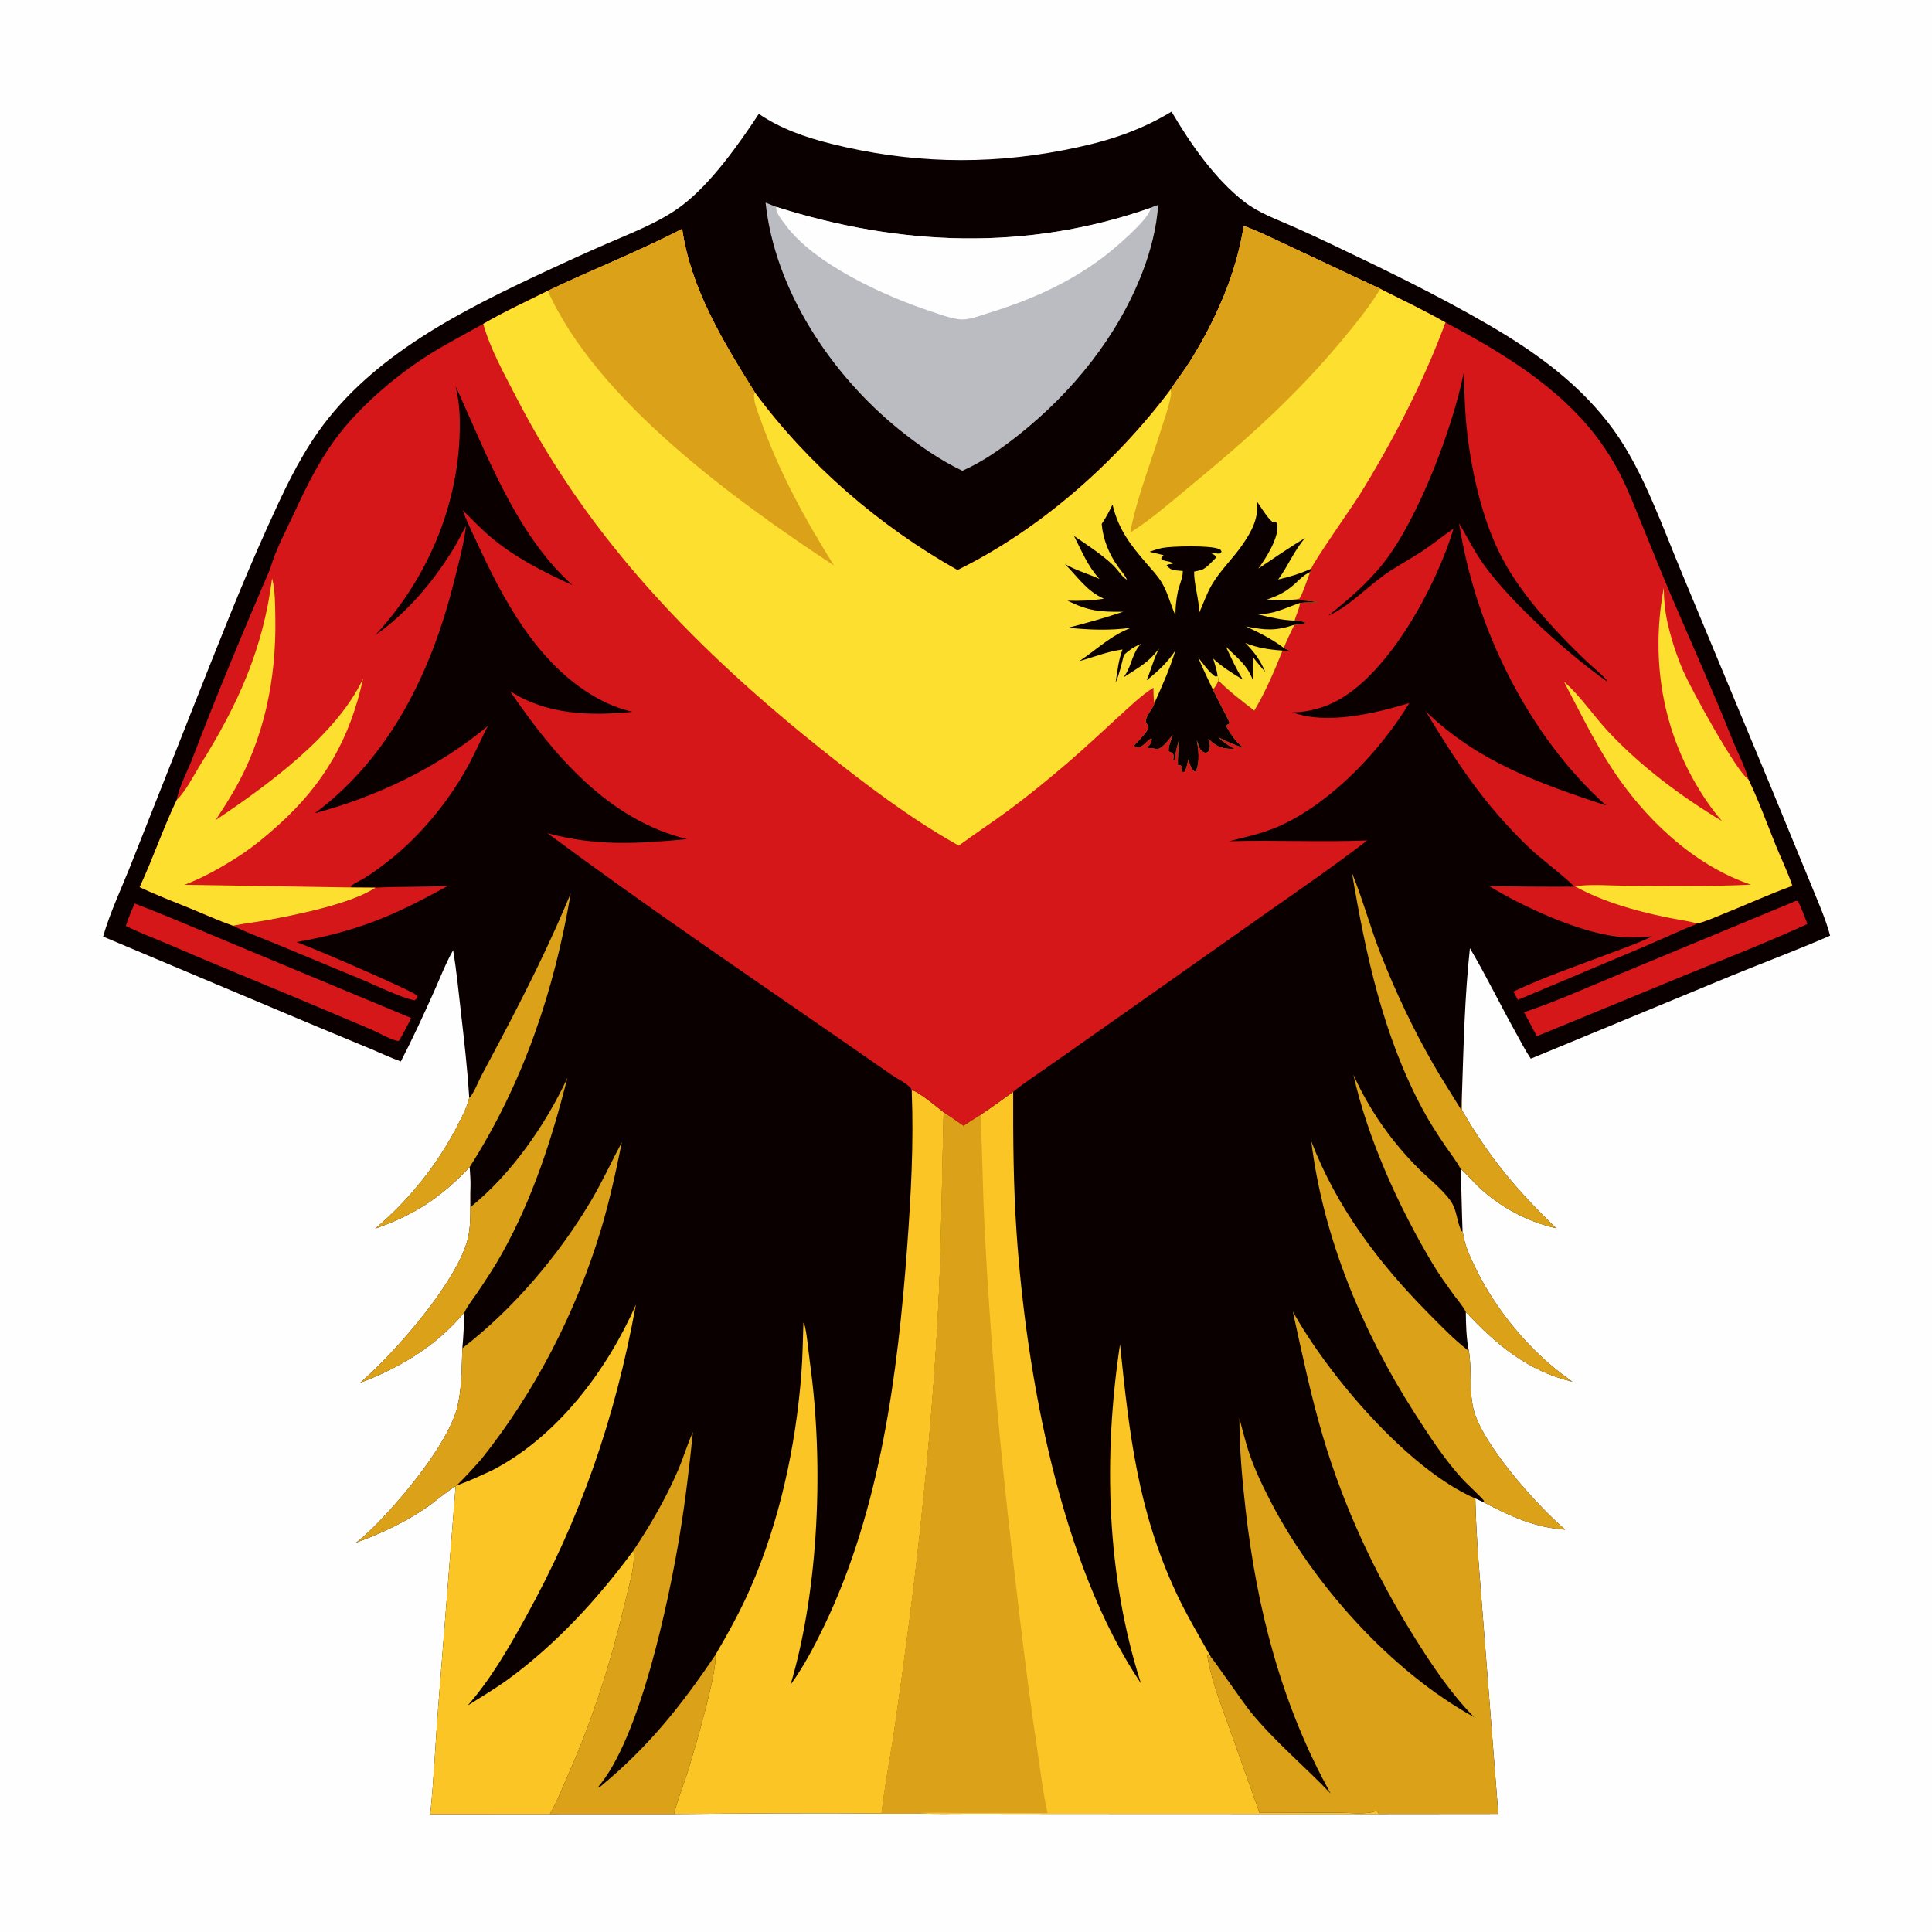
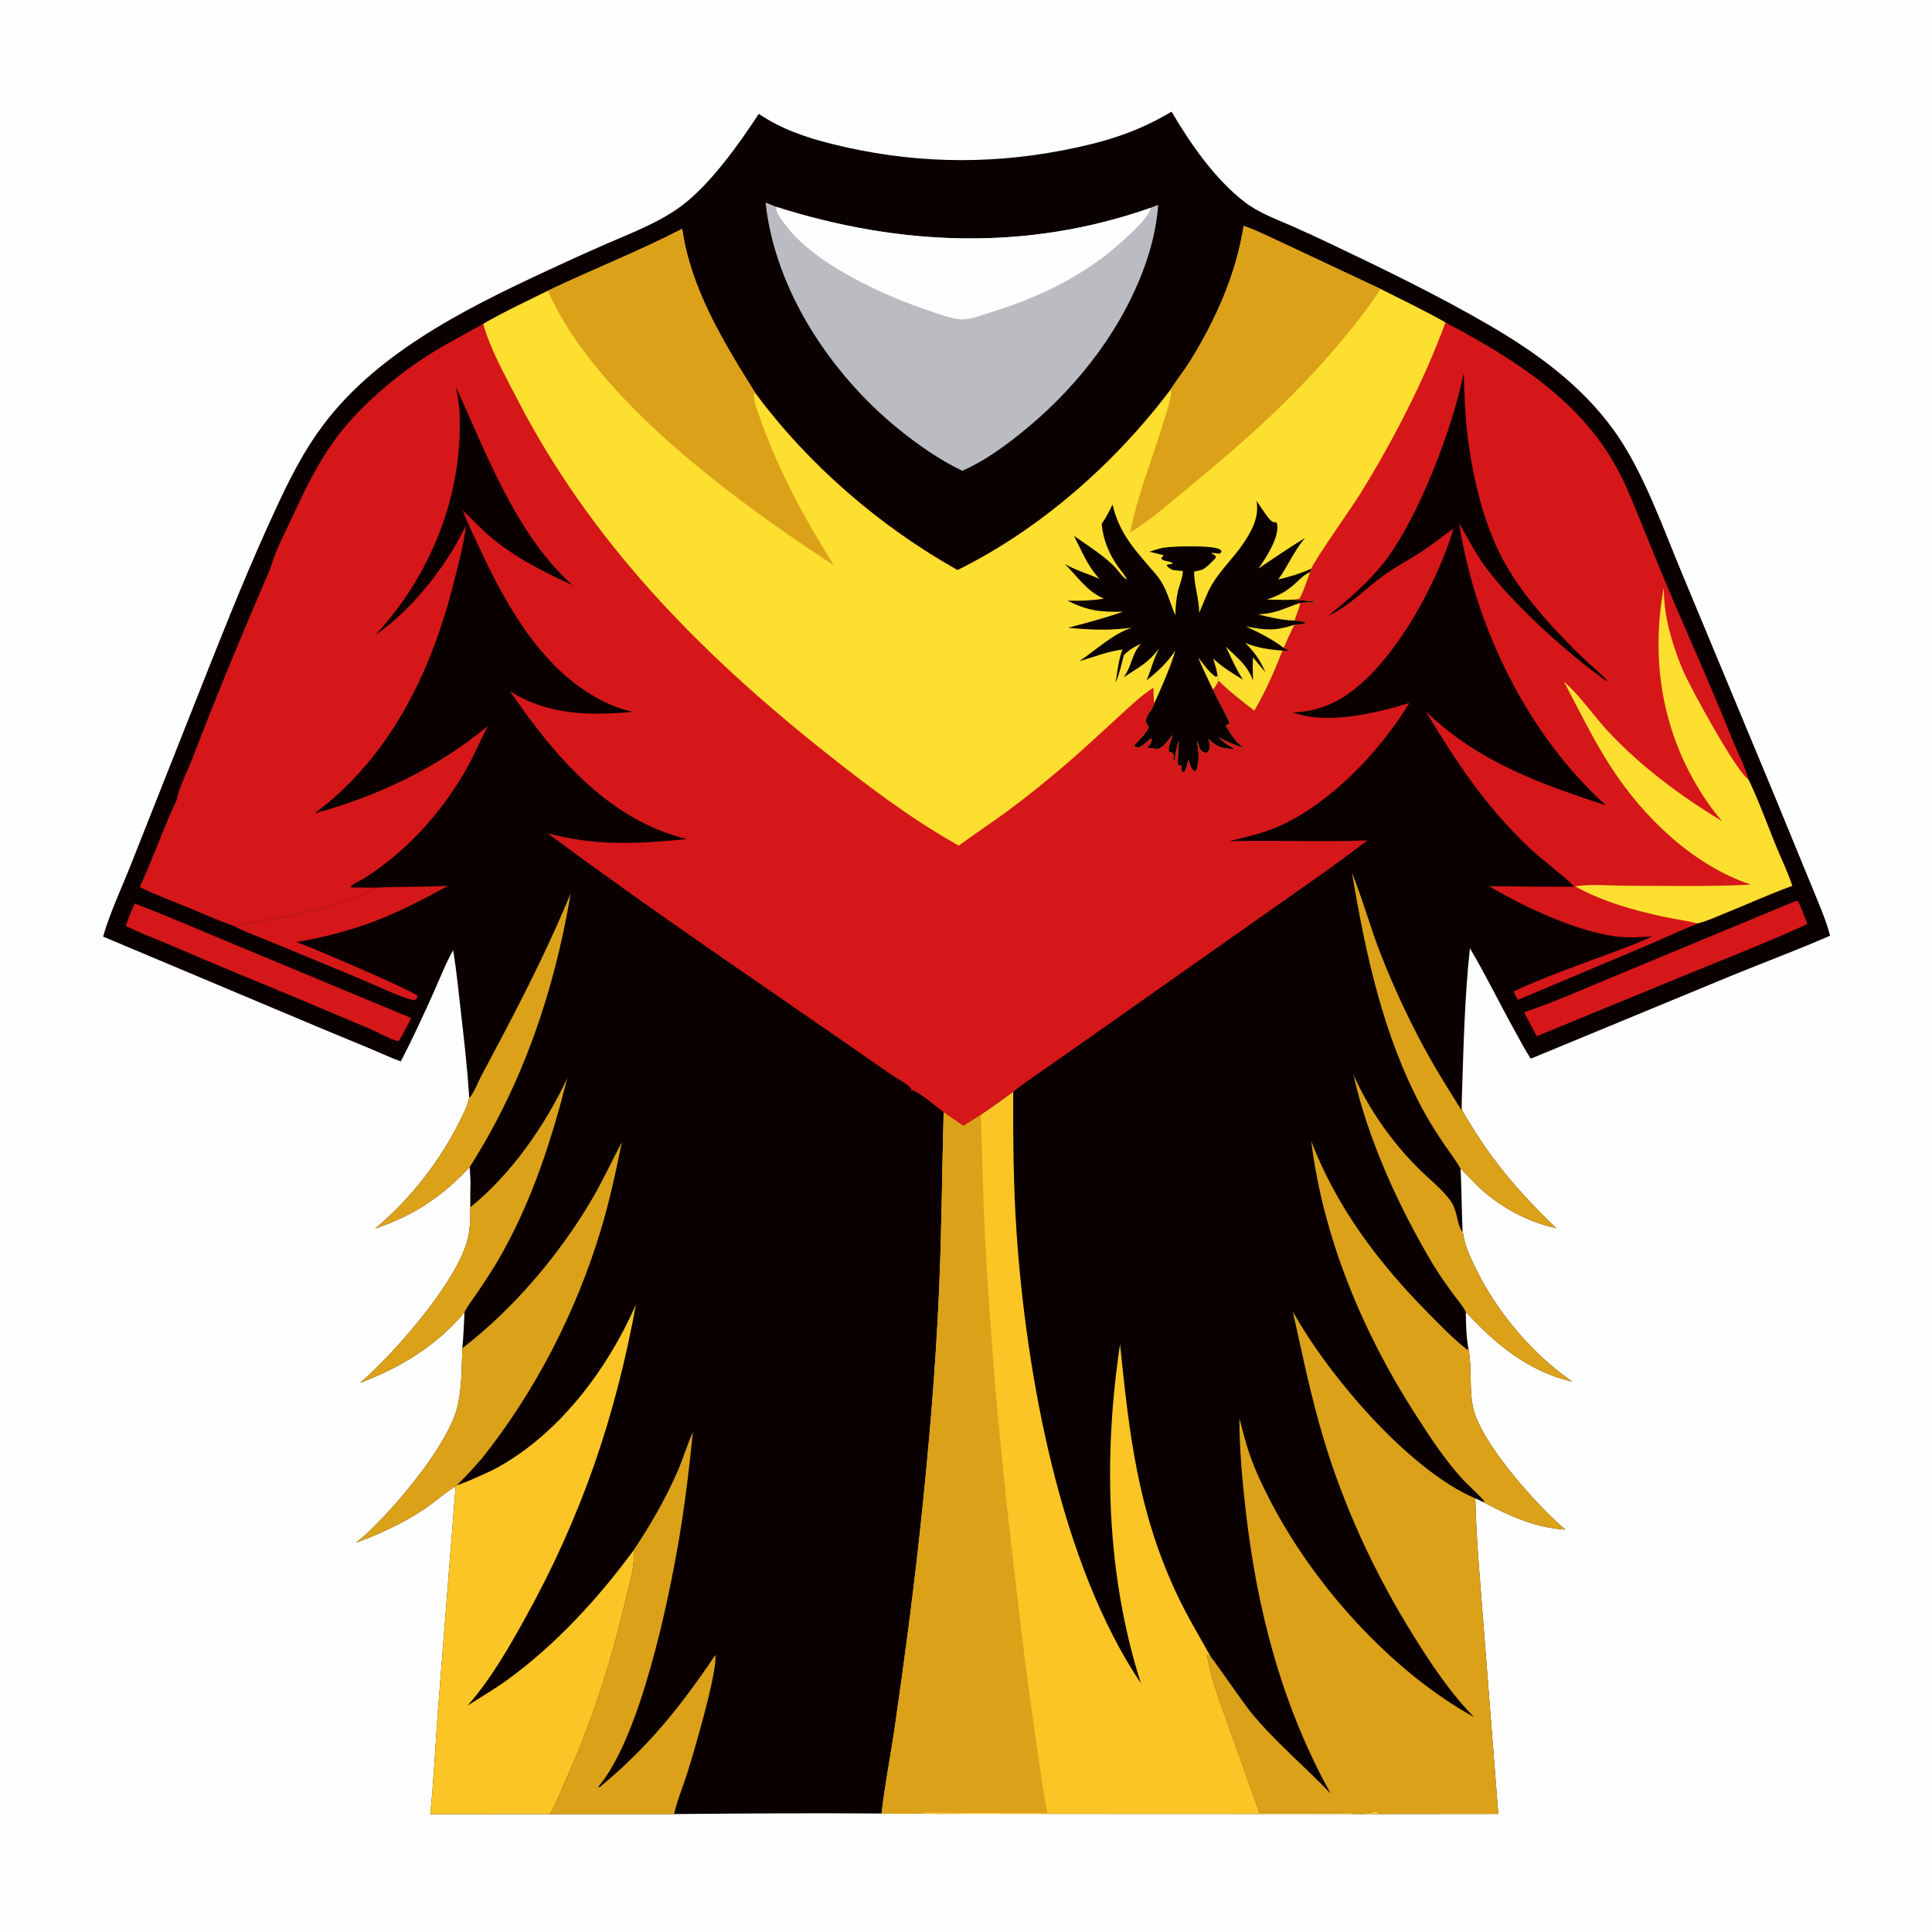
<svg xmlns="http://www.w3.org/2000/svg" version="1.1" style="display: block;" viewBox="0 0 2048 2048" width="1024" height="1024">
  <path transform="translate(0,0)" fill="rgb(254,254,254)" d="M 0 0 L 2048 0 L 2048 2048 L 0 2048 L 0 0 z" />
  <path transform="translate(0,0)" fill="rgb(10,0,0)" d="M 804.391 120.676 C 827.171 136.364 854.18 145.658 880.85 152.345 C 962.612 172.845 1043.75 175.32 1126.56 159.357 C 1168.94 151.186 1204.54 140.803 1241.9 118.357 C 1261.69 152.157 1287.85 189.775 1318.94 213.844 C 1334.07 225.552 1352.58 232.201 1369.95 239.838 C 1383.73 245.898 1397.39 252.246 1410.98 258.714 C 1467.44 285.577 1524.1 313.024 1578.18 344.463 C 1628.8 373.893 1676.13 408.174 1710.76 456.136 C 1742.45 500.017 1763.25 561.093 1784.43 611.299 L 1879.2 838.986 L 1919.56 937.197 C 1926.75 955.021 1935.08 973.301 1940 991.862 C 1905.64 1006.9 1870.17 1020.09 1835.42 1034.28 L 1622.7 1122.23 C 1616.73 1113.41 1611.8 1103.55 1606.59 1094.24 C 1590.12 1064.79 1575.36 1034.15 1558.17 1005.17 C 1552.68 1055.78 1551.45 1107.72 1549.79 1158.6 L 1549.65 1176.57 C 1578.64 1227.15 1607.83 1261.62 1649.75 1302 C 1619.51 1295.2 1591.47 1280.21 1568.61 1259.3 C 1561.57 1252.87 1555.4 1245.15 1548.29 1238.96 C 1549.33 1260.72 1549.47 1282.51 1550.34 1304.27 L 1551.16 1309.14 C 1553.05 1320.97 1558.15 1331.77 1563.27 1342.47 C 1585.35 1388.6 1622.01 1433 1664 1462.7 L 1666.78 1464.63 C 1620.09 1453.76 1585.73 1425.13 1553.83 1390.71 C 1553.93 1403.64 1554.3 1416.57 1556.51 1429.35 C 1556.6 1429.73 1556.7 1430.11 1556.77 1430.5 C 1560.51 1450.7 1557.16 1472.58 1561.67 1492.68 C 1570.03 1529.93 1629.7 1596.44 1659.26 1621.49 C 1626.68 1619.14 1601.37 1607.52 1572.88 1592.51 L 1563.9 1588.41 C 1564.8 1631.88 1569 1675.39 1572.27 1718.73 L 1588.24 1922.79 L 1461.74 1922.92 L 1131.81 1922.78 L 1029.89 1922.65 C 1009.56 1922.64 989.095 1923.12 968.792 1922.24 C 957.57 1923.05 945.78 1922.38 934.498 1922.4 C 861.227 1921.82 787.832 1922.36 714.562 1922.98 L 582.819 1923.02 L 456.126 1923.13 C 459.983 1885.55 461.558 1847.54 464.505 1809.87 L 482.993 1575.43 C 471.677 1582.31 461.435 1591.77 450.369 1599.23 C 427.892 1614.39 402.802 1626.01 377.376 1635.27 C 380.767 1632.76 383.979 1630.08 387.095 1627.24 C 418.106 1598.91 473.306 1533.82 484.254 1493.46 C 489.797 1473.02 489.24 1450.26 490.133 1429.16 C 491.277 1416.48 491.799 1403.7 492.41 1390.98 C 463.037 1426.43 424.41 1449.71 381.798 1465.82 L 389.644 1458.71 C 423.472 1427.83 485.172 1356.99 495.933 1312.91 C 500.112 1295.79 497.889 1276.12 498.69 1258.5 C 498.927 1251.37 498.323 1244.22 497.892 1237.11 C 468.091 1268.89 439.147 1288.08 397.738 1302.33 C 433.993 1271.99 465.311 1232.46 486.506 1190.16 C 490.607 1181.98 495.57 1172.48 497.368 1163.55 C 495.53 1133.18 492.035 1103.01 488.569 1072.79 C 486.067 1050.97 483.963 1028.93 480.331 1007.28 C 472.471 1021.07 466.534 1036.7 460.027 1051.22 C 448.825 1076.22 437.481 1100.82 424.897 1125.17 C 414.608 1121.51 404.519 1116.69 394.435 1112.47 L 335.04 1087.81 L 109.299 992.832 C 116.313 967.918 129.675 939.7 139.223 915.357 L 205.178 748.713 C 230.561 684.734 255.647 620.235 284.047 557.528 C 299.634 523.113 315.18 489.285 336.977 458.259 C 394.319 376.638 490.26 328.782 578.096 287.773 C 599.457 277.8 620.934 268.036 642.54 258.606 C 669.631 246.782 699.56 235.615 723.241 217.617 C 753.822 194.372 783.345 152.649 804.391 120.676 z" />
  <path transform="translate(0,0)" fill="rgb(213,23,25)" d="M 398.1 940.949 C 423.698 939.608 449.36 940.499 474.945 938.945 C 417.675 970.628 379.556 987.089 314.23 998.654 C 329.203 1003.7 437.767 1050.28 442.759 1055.71 C 441.674 1058.19 441.606 1058.94 439.37 1060.38 C 424.17 1057.38 397.486 1043.98 381.714 1037.57 L 290.306 999.653 C 276.063 993.674 260.794 988.456 247.115 981.341 C 257.845 979 269.12 977.923 279.97 975.985 C 311.725 970.314 371.809 958.501 398.1 940.949 z" />
  <path transform="translate(0,0)" fill="rgb(213,23,25)" d="M 1903.87 954.954 L 1905.91 955.262 C 1909.88 962.945 1912.75 971.434 1915.95 979.473 C 1872.98 999.189 1828.57 1016.4 1784.81 1034.33 L 1629.06 1098.43 C 1624.68 1089.91 1620.02 1081.51 1615.49 1073.07 C 1650.74 1061.3 1685.12 1045.54 1719.53 1031.45 L 1903.87 954.954 z" />
  <path transform="translate(0,0)" fill="rgb(213,23,25)" d="M 142.666 957.754 C 179.077 971.544 214.632 987.194 250.596 1002.06 L 435.847 1079.12 C 432.043 1087.14 427.745 1094.86 423.442 1102.62 L 422.523 1103.42 C 421.221 1103.35 420.958 1103.39 419.52 1102.97 C 411.051 1100.52 401.68 1094.78 393.402 1091.22 L 321.531 1060.87 C 275.037 1041.38 228.302 1022.48 182.029 1002.47 C 165.861 995.483 149.08 989.379 133.333 981.494 C 136.06 973.384 139.285 965.608 142.666 957.754 z" />
  <path transform="translate(0,0)" fill="rgb(219,161,25)" d="M 604.98 947.097 C 587.447 1050.74 554.527 1148.19 497.892 1237.11 C 468.091 1268.89 439.147 1288.08 397.738 1302.33 C 433.993 1271.99 465.311 1232.46 486.506 1190.16 C 490.607 1181.98 495.57 1172.48 497.368 1163.55 C 500.717 1162.28 507.929 1144.68 510.138 1140.55 C 537.861 1088.72 565.003 1037.41 589.116 983.76 C 594.575 971.614 599.792 959.36 604.98 947.097 z" />
  <path transform="translate(0,0)" fill="rgb(219,161,25)" d="M 1433.13 925.265 C 1444.77 953.69 1452.71 983.783 1464.02 1012.44 C 1479.51 1051.69 1497.74 1090.24 1518.67 1126.89 C 1528.28 1143.71 1538.91 1160.01 1549.03 1176.53 C 1549.02 1170.5 1549.27 1164.61 1549.79 1158.6 L 1549.65 1176.57 C 1578.64 1227.15 1607.83 1261.62 1649.75 1302 C 1619.51 1295.2 1591.47 1280.21 1568.61 1259.3 C 1561.57 1252.87 1555.4 1245.15 1548.29 1238.96 C 1543.78 1230.71 1537.67 1222.91 1532.36 1215.14 C 1523.67 1202.45 1515.35 1189.49 1508.07 1175.93 C 1466.05 1097.67 1447.81 1012.03 1433.13 925.265 z" />
  <path transform="translate(0,0)" fill="rgb(219,161,25)" d="M 601.499 1142.51 C 584.87 1207.61 565.077 1269.63 532.2 1328.61 C 524.319 1342.75 515.41 1356.22 506.391 1369.65 C 501.817 1376.45 495.948 1383.62 492.41 1390.98 C 463.037 1426.43 424.41 1449.71 381.798 1465.82 L 389.644 1458.71 C 423.472 1427.83 485.172 1356.99 495.933 1312.91 C 500.112 1295.79 497.889 1276.12 498.69 1258.5 L 498.632 1279.66 C 541.854 1244.87 578.25 1192.56 601.499 1142.51 z" />
  <path transform="translate(0,0)" fill="rgb(219,161,25)" d="M 1434.71 1139.26 C 1451.64 1176.87 1474.95 1209.93 1504.06 1239.06 C 1514.91 1249.91 1529.48 1261 1538.04 1273.55 C 1544.83 1283.49 1544.09 1295.31 1549.45 1305.36 L 1550.34 1304.27 L 1551.16 1309.14 C 1553.05 1320.97 1558.15 1331.77 1563.27 1342.47 C 1585.35 1388.6 1622.01 1433 1664 1462.7 L 1666.78 1464.63 C 1620.09 1453.76 1585.73 1425.13 1553.83 1390.71 C 1550.83 1384.55 1545.35 1378.49 1541.3 1372.9 C 1533.3 1361.9 1525.33 1350.83 1518.35 1339.14 C 1482.81 1279.6 1449.77 1207.11 1434.71 1139.26 z" />
  <path transform="translate(0,0)" fill="rgb(219,161,25)" d="M 659.183 1210.78 C 652.933 1241.81 646.024 1273.62 636.869 1303.96 C 610.592 1391.03 567.308 1475.19 510.597 1546.28 C 502.09 1555.95 493.501 1565.4 484.316 1574.44 L 482.993 1575.43 C 471.677 1582.31 461.435 1591.77 450.369 1599.23 C 427.892 1614.39 402.802 1626.01 377.376 1635.27 C 380.767 1632.76 383.979 1630.08 387.095 1627.24 C 418.106 1598.91 473.306 1533.82 484.254 1493.46 C 489.797 1473.02 489.24 1450.26 490.133 1429.16 C 544.028 1387.66 592.588 1330.5 627.038 1271.99 C 638.781 1252.04 648.328 1231.16 659.183 1210.78 z" />
  <path transform="translate(0,0)" fill="rgb(219,161,25)" d="M 1572.88 1592.51 C 1573.2 1591.85 1573.4 1591.61 1572.83 1590.6 C 1571.44 1588.18 1554.89 1572.96 1550.78 1568.46 C 1530.95 1546.76 1515.12 1522.27 1499.3 1497.59 C 1444.36 1411.84 1402.42 1311.36 1390.01 1209.81 C 1416.95 1279.87 1461.36 1338.82 1513.89 1391.85 C 1527.07 1405.15 1540.67 1419.36 1555.42 1430.89 L 1556.51 1429.35 C 1556.6 1429.73 1556.7 1430.11 1556.77 1430.5 C 1560.51 1450.7 1557.16 1472.58 1561.67 1492.68 C 1570.03 1529.93 1629.7 1596.44 1659.26 1621.49 C 1626.68 1619.14 1601.37 1607.52 1572.88 1592.51 z" />
  <path transform="translate(0,0)" fill="rgb(219,161,25)" d="M 671.41 1643.66 C 689.395 1616.81 705.443 1589.08 718.365 1559.41 C 724.273 1545.84 728.442 1531.42 734.532 1517.99 C 730.783 1554.71 726.475 1591.32 720.428 1627.74 C 709.016 1696.47 678.549 1843.36 633.373 1895.07 L 633.693 1895.03 L 634.615 1893.78 L 635.586 1894.53 C 686.901 1852.2 721.184 1809.46 758.325 1754.33 C 760.635 1772.72 735.069 1858.86 728.758 1878.89 C 724.208 1893.33 717.897 1908.29 714.562 1922.98 L 582.819 1923.02 C 590.003 1910.82 595.373 1896.74 601.166 1883.76 C 628.727 1822.01 648.729 1758.57 663.953 1692.78 C 667.403 1677.88 673.599 1658.86 671.41 1643.66 z" />
  <path transform="translate(0,0)" fill="rgb(250,197,37)" d="M 521.938 1558.49 C 590.745 1522.83 643.262 1452.95 674.081 1383 C 652.087 1503.42 615.869 1608.68 556.293 1716.07 C 538.407 1748.31 520.067 1780.16 495.663 1808 C 509.923 1798.91 524.649 1790.28 538.324 1780.34 C 589.358 1743.22 634.135 1694.32 671.41 1643.66 C 673.599 1658.86 667.403 1677.88 663.953 1692.78 C 648.729 1758.57 628.727 1822.01 601.166 1883.76 C 595.373 1896.74 590.003 1910.82 582.819 1923.02 L 456.126 1923.13 C 459.983 1885.55 461.558 1847.54 464.505 1809.87 L 482.993 1575.43 L 484.316 1574.44 C 497.114 1570.27 509.688 1564.06 521.938 1558.49 z" />
  <path transform="translate(0,0)" fill="rgb(186,188,194)" d="M 811.545 214.775 L 822.905 219.303 C 954.231 261.02 1088.65 266.271 1219.55 220.391 C 1222.05 219.046 1225.03 218.189 1227.72 217.205 C 1226.1 241.328 1219.82 265.668 1211.18 288.181 C 1184.94 356.586 1136.47 416.214 1079.36 461.4 C 1061.02 475.914 1041.57 489.555 1020.13 499.07 C 995.93 487.459 973.491 471.837 952.662 454.967 C 881.075 396.987 821.375 307.577 811.545 214.775 z" />
  <path transform="translate(0,0)" fill="rgb(254,254,254)" d="M 822.905 219.303 C 954.231 261.02 1088.65 266.271 1219.55 220.391 C 1219.54 220.67 1219.57 220.952 1219.53 221.228 C 1217.86 232.796 1180.15 264.518 1169.78 272.35 C 1132.74 300.324 1091.76 318.358 1047.61 331.857 C 1037.61 334.915 1026.22 339.898 1015.7 338.323 C 1005.55 336.803 995.338 332.891 985.599 329.665 C 937.359 313.683 862.915 279.776 832.643 238.418 C 828.982 233.416 821.931 225.432 822.905 219.303 z" />
-   <path transform="translate(0,0)" fill="rgb(250,197,37)" d="M 966.516 1157.82 L 966.802 1155.83 C 972.304 1156.03 994.72 1174.59 1000.3 1179.02 C 998.551 1242.45 998.205 1305.81 995.398 1369.21 C 991.704 1452.68 984.497 1536.45 975.595 1619.52 C 968.063 1689.78 958.703 1760.13 948.606 1830.08 C 944.167 1860.83 937.985 1891.55 934.498 1922.4 C 861.227 1921.82 787.832 1922.36 714.562 1922.98 C 717.897 1908.29 724.208 1893.33 728.758 1878.89 C 735.069 1858.86 760.635 1772.72 758.325 1754.33 C 771.695 1731.58 784.421 1708.53 795.065 1684.35 C 826.228 1613.56 843.41 1533.9 849.425 1457 C 850.858 1438.67 851.028 1420.45 851.643 1402.1 C 851.892 1402.43 852.236 1402.71 852.389 1403.09 C 855.002 1409.66 857.445 1436.42 858.626 1444.95 C 873.235 1550.46 868.338 1683.84 837.993 1785.97 C 851.941 1766.61 863.209 1745.21 873.541 1723.74 C 933.197 1599.78 951.698 1456.79 961.704 1320.83 C 965.681 1266.8 968.641 1211.99 966.516 1157.82 z" />
  <path transform="translate(0,0)" fill="rgb(219,161,25)" d="M 1370.46 1390.27 C 1407.9 1457.72 1492.56 1557.7 1563.9 1588.41 C 1564.8 1631.88 1569 1675.39 1572.27 1718.73 L 1588.24 1922.79 L 1461.74 1922.92 L 1459.59 1919.5 C 1456.96 1920.35 1454.21 1921.23 1451.46 1921.58 C 1441.19 1922.91 1428.75 1921.51 1418.23 1921.53 L 1335.17 1921.7 L 1303.11 1831.57 C 1294.26 1806.68 1283.6 1780.25 1279.58 1754.05 L 1281.09 1754.92 L 1280.04 1753.66 L 1281.66 1756.31 L 1283.69 1756.61 C 1285.36 1757.89 1318.78 1806.29 1325.79 1814.85 C 1351.67 1846.42 1382.53 1871.91 1410.55 1901.24 C 1358.63 1807.72 1332.25 1705.6 1320.32 1599.77 C 1316.71 1567.73 1313.83 1535.84 1313.82 1503.56 C 1316.21 1512.45 1318.47 1521.36 1321.01 1530.2 C 1327.1 1551.38 1336.28 1571.01 1346.35 1590.54 C 1392.38 1679.79 1474.22 1771.45 1562.63 1820.27 C 1537.63 1794.92 1517.19 1764.13 1498.41 1734.02 C 1457.6 1668.59 1424.31 1596.88 1402.38 1522.88 C 1389.42 1479.15 1380.24 1434.76 1370.46 1390.27 z" />
  <path transform="translate(0,0)" fill="rgb(250,197,37)" d="M 1074.02 1157.35 C 1073.89 1206.91 1074.2 1256.48 1077.56 1305.96 C 1087.83 1457.12 1124.02 1657.55 1209.43 1784.45 C 1172.63 1669.55 1169.4 1543.65 1187.29 1424.97 C 1197 1519.25 1205.96 1600.58 1246.57 1687.92 C 1257.54 1711.53 1270.96 1733.93 1283.69 1756.61 L 1281.66 1756.31 L 1280.04 1753.66 L 1281.09 1754.92 L 1279.58 1754.05 C 1283.6 1780.25 1294.26 1806.68 1303.11 1831.57 L 1335.17 1921.7 L 1418.23 1921.53 C 1428.75 1921.51 1441.19 1922.91 1451.46 1921.58 C 1454.21 1921.23 1456.96 1920.35 1459.59 1919.5 L 1461.74 1922.92 L 1131.81 1922.78 L 1029.89 1922.65 C 1009.56 1922.64 989.095 1923.12 968.792 1922.24 C 957.57 1923.05 945.78 1922.38 934.498 1922.4 C 937.985 1891.55 944.167 1860.83 948.606 1830.08 C 958.703 1760.13 968.063 1689.78 975.595 1619.52 C 984.497 1536.45 991.704 1452.68 995.398 1369.21 C 998.205 1305.81 998.551 1242.45 1000.3 1179.02 C 1007.41 1183.64 1014.33 1188.52 1021.28 1193.35 C 1027.44 1189.44 1033.6 1185.56 1039.7 1181.57 C 1051.35 1173.83 1062.64 1165.48 1074.02 1157.35 z" />
  <path transform="translate(0,0)" fill="rgb(219,161,25)" d="M 1000.3 1179.02 C 1007.41 1183.64 1014.33 1188.52 1021.28 1193.35 C 1027.44 1189.44 1033.6 1185.56 1039.7 1181.57 L 1042.59 1276.49 C 1044.46 1323.34 1047.52 1370.24 1050.87 1417 C 1057.99 1516.29 1069.08 1615.16 1080.89 1713.98 C 1086.67 1762.36 1092.9 1810.74 1100.19 1858.93 C 1103.34 1879.78 1105.75 1901.51 1110.42 1922.04 C 1079.86 1921.63 1049.29 1921.78 1018.73 1921.79 C 1002.31 1921.79 985.143 1920.8 968.792 1922.24 C 957.57 1923.05 945.78 1922.38 934.498 1922.4 C 937.985 1891.55 944.167 1860.83 948.606 1830.08 C 958.703 1760.13 968.063 1689.78 975.595 1619.52 C 984.497 1536.45 991.704 1452.68 995.398 1369.21 C 998.205 1305.81 998.551 1242.45 1000.3 1179.02 z" />
  <path transform="translate(0,0)" fill="rgb(213,23,25)" d="M 1318.39 239.489 C 1334.59 245.272 1350.46 253.463 1366.1 260.627 L 1463.17 306.207 C 1486.27 317.801 1509.73 329.088 1532.26 341.772 C 1586.83 370.907 1642.29 403.68 1682.98 451.31 C 1696.63 467.292 1708.51 485.131 1718.01 503.886 C 1726.16 520.001 1732.7 537.014 1739.56 553.706 C 1751.3 582.275 1762.71 611.109 1774.94 639.466 C 1795.63 687.434 1816.92 735.128 1836.26 783.671 C 1841.63 797.133 1849.03 810.798 1853.04 824.646 C 1853.19 825.178 1853.31 825.72 1853.45 826.257 C 1864.27 848.8 1872.9 872.71 1882.27 895.898 C 1888.01 910.102 1895.16 924.523 1899.93 939.01 C 1875.51 947.765 1851.84 958.783 1827.72 968.387 C 1818.52 972.055 1808.92 976.606 1799.29 978.894 C 1794.88 981.327 1789.72 982.939 1785.07 985.01 L 1745.53 1002.37 L 1609 1059.89 L 1604.28 1051.1 C 1637.01 1035.6 1672.03 1023.68 1705.91 1010.89 C 1721.13 1005.14 1736.73 999.787 1751.32 992.532 C 1738.2 993.578 1725.47 994.347 1712.36 992.599 C 1670.48 987.015 1614.54 961.077 1578.53 939.308 C 1608.65 939.777 1638.74 940.094 1668.86 939.888 L 1667.52 938.566 C 1652.54 923.928 1634.72 911.847 1619.49 897.196 C 1573.47 852.903 1544.02 808.22 1511.4 754.059 C 1566.16 807.195 1631.54 830.456 1702.45 853.801 C 1619.22 778.76 1563.74 664.695 1546.71 554.623 C 1555.57 569.763 1563.39 585.482 1573.72 599.709 C 1602.76 639.696 1662.58 693.684 1703.01 722.016 L 1703.83 721.587 C 1697.02 714.059 1688.73 707.546 1681.34 700.544 C 1668.24 688.13 1655.65 675.278 1643.54 661.897 C 1624.73 641.132 1606.56 618.081 1593.25 593.372 C 1570.58 551.288 1558.37 494.474 1554.09 447.004 C 1552.55 429.885 1552.41 412.683 1551.55 395.525 C 1539.86 453.991 1503.47 549.677 1467.03 596.202 C 1450.13 617.784 1429.21 635.693 1407.92 652.772 C 1429.58 643.04 1447.7 623.762 1466.81 609.911 C 1478.91 601.138 1492.27 594.212 1504.81 586.106 C 1517.22 578.085 1528.73 568.76 1540.83 560.301 C 1523.02 620.07 1473.59 712.106 1418.14 742.372 C 1403.43 750.398 1387.14 754.86 1370.38 755.111 C 1406.07 768.707 1458.58 756.022 1493.94 745.253 C 1463.14 795.806 1412.92 849.09 1358.87 874.456 C 1344.67 881.118 1329.82 885.121 1314.65 888.809 C 1310.83 889.737 1307.03 890.66 1303.24 891.728 C 1352 890.34 1400.64 892.848 1449.38 890.872 C 1413.19 918.752 1375.32 944.621 1337.99 970.953 L 1182.11 1080.77 L 1110.38 1131.17 C 1098.32 1139.71 1085.43 1147.96 1074.02 1157.35 C 1062.64 1165.48 1051.35 1173.83 1039.7 1181.57 C 1033.6 1185.56 1027.44 1189.44 1021.28 1193.35 C 1014.33 1188.52 1007.41 1183.64 1000.3 1179.02 C 994.72 1174.59 972.304 1156.03 966.802 1155.83 L 966.516 1157.82 C 966.463 1157.39 966.423 1156.96 966.356 1156.53 C 966.18 1155.42 965.857 1153.82 965.062 1152.92 C 961.204 1148.58 950.255 1142.92 944.976 1139.32 L 891.241 1101.99 C 786.991 1029.87 682.105 958.741 580.297 883.193 C 631.942 897.249 676.144 894.399 728.346 889.489 C 644.8 869.288 586.758 800.319 540.564 732.523 C 579.3 757.804 625.609 758.998 670.251 754.581 C 660.931 752.183 651.966 749.356 643.244 745.241 C 577.852 714.389 538.648 646.135 509.424 583.29 C 502.928 569.32 495.756 555.391 490.535 540.896 C 500.06 550.055 508.924 559.651 518.988 568.283 C 544.843 590.459 575.919 606.231 606.765 620.231 C 546.663 566.189 515.977 481.394 483.043 409.591 C 485.39 419.677 486.844 429.428 487.227 439.786 C 490.401 525.726 456.08 610.624 397.9 673.156 C 431.429 649.943 459.77 615.992 480.986 581.235 C 485.716 573.487 489.537 565.306 493.964 557.396 C 493.781 559.074 493.578 560.747 493.335 562.417 C 490.695 580.631 485.665 598.902 481.208 616.746 C 457.51 711.621 413.847 802.27 333.748 862.084 C 399.986 844.302 464.299 813.543 517.138 769.575 C 509.562 784.239 503.084 799.469 495.06 813.912 C 475.013 849.994 446.159 885.235 413.908 910.962 C 405.254 917.865 396.201 924.634 386.829 930.517 C 381.891 933.617 376.237 935.72 371.758 939.457 L 372.653 940.763 L 398.1 940.949 C 371.809 958.501 311.725 970.314 279.97 975.985 C 269.12 977.923 257.845 979 247.115 981.341 C 231.809 975.965 216.773 969.119 201.747 962.967 C 183.821 955.628 165.527 948.734 148.064 940.373 C 162.225 910.034 172.936 878.112 187.334 847.928 C 189.422 835.02 199.248 816.35 204.051 803.762 C 229.914 735.978 257.839 669.426 286.442 602.778 C 292.298 582.285 303.758 561.395 312.69 542.01 C 324.486 516.408 337.117 491.093 353.565 468.1 C 378.577 433.136 418.263 399.041 454.615 376.057 C 473.291 364.248 493.056 354.23 512.248 343.298 C 534.36 330.489 557.831 319.599 580.732 308.268 C 627.85 285.71 676.709 266.72 723.115 242.612 C 732.12 306.075 766.966 362.802 800.344 416.24 C 856.581 492.448 932.488 557.949 1015 604.302 C 1102.51 561.247 1182.26 490.801 1240.66 413.269 C 1247.57 402.658 1255.49 392.666 1262.16 381.91 C 1288.92 338.762 1310.63 289.772 1318.39 239.489 z" />
  <path transform="translate(0,0)" fill="rgb(253,223,47)" d="M 1825.39 870.401 C 1819.94 863.991 1814.79 857.431 1810.01 850.494 C 1763.44 782.868 1748.82 703.438 1763.63 623.198 C 1763.83 636.061 1764.96 648.15 1767.8 660.718 C 1771.71 677.977 1777.26 694.891 1784.25 711.15 C 1792.21 729.683 1840.74 818.298 1853.45 826.257 C 1864.27 848.8 1872.9 872.71 1882.27 895.898 C 1888.01 910.102 1895.16 924.523 1899.93 939.01 C 1875.51 947.765 1851.84 958.783 1827.72 968.387 C 1818.52 972.055 1808.92 976.606 1799.29 978.894 C 1788.34 975.941 1776.63 974.521 1765.49 972.188 C 1733 965.384 1698.96 955.814 1669.84 939.7 C 1682.3 936.832 1709.92 938.919 1724.01 938.93 C 1767.89 938.964 1812.14 939.962 1855.95 937.761 C 1794.74 917.054 1742.79 867.16 1708.01 813.576 C 1689.29 784.745 1673.89 753.095 1657.93 722.665 C 1675.23 737.623 1688.94 758.492 1704.62 775.285 C 1739.43 812.546 1781.87 844.127 1825.39 870.401 z" />
-   <path transform="translate(0,0)" fill="rgb(253,223,47)" d="M 288.43 613.053 C 291.829 626.192 291.629 641.955 291.859 655.536 C 292.954 719.911 279.923 783.889 247.091 839.824 C 241.224 849.82 234.981 859.579 228.622 869.267 C 282.226 833.394 356.901 779.396 384.913 719.314 C 370.949 783.043 343.786 830.657 295.298 874.415 C 281.646 886.735 267.732 898.294 252.22 908.253 C 234.492 919.634 215.301 930.44 195.604 937.931 L 372.653 940.763 L 398.1 940.949 C 371.809 958.501 311.725 970.314 279.97 975.985 C 269.12 977.923 257.845 979 247.115 981.341 C 231.809 975.965 216.773 969.119 201.747 962.967 C 183.821 955.628 165.527 948.734 148.064 940.373 C 162.225 910.034 172.936 878.112 187.334 847.928 C 196.333 839.756 205.399 821.788 211.98 811.293 C 252.093 747.32 278.792 688.496 288.43 613.053 z" />
  <path transform="translate(0,0)" fill="rgb(253,223,47)" d="M 1318.39 239.489 C 1334.59 245.272 1350.46 253.463 1366.1 260.627 L 1463.17 306.207 C 1486.27 317.801 1509.73 329.088 1532.26 341.772 C 1509.64 403.547 1476.15 468.272 1441.45 524.175 C 1433.69 536.683 1391.04 597.327 1390.08 602.759 L 1388.85 606.313 C 1385.18 615.395 1382.3 626.15 1377.46 634.585 C 1374.87 635.217 1372.55 635.516 1369.91 635.707 C 1379.23 636.024 1388.49 637.077 1397.73 638.313 C 1391.31 638.713 1384.39 638.256 1378.09 639.12 C 1377.31 645.789 1374.02 651.439 1372.35 657.825 C 1376.28 658.182 1379.95 658.424 1383.7 659.78 C 1382.85 661.301 1383.48 660.75 1381.44 661.303 C 1378.26 662.165 1375.1 661.725 1371.98 662.321 C 1368.22 670.422 1364.16 678.493 1360.81 686.766 L 1367.22 690.047 L 1359.56 689.643 C 1350.7 711.66 1341.78 732.829 1329.59 753.284 C 1316.59 743.157 1303.34 733.146 1291.66 721.491 C 1289.93 725.086 1288.53 728.089 1285.68 730.917 C 1287.38 734.972 1303.23 764.774 1303.25 765.921 C 1303.25 766.456 1302.9 766.933 1302.72 767.438 L 1299.39 768.968 C 1303.21 776.044 1309.16 785.345 1315.46 790.382 C 1316.39 791.13 1317.3 791.892 1318.25 792.625 C 1308.64 789.909 1300.29 786.004 1291.46 781.458 C 1296.84 786.836 1302.19 790.493 1309.01 793.928 C 1296.16 793.855 1290.17 792.346 1280.75 783.025 C 1282.24 787.551 1283.63 791.111 1281.33 795.647 C 1280.41 797.466 1280.08 797.274 1278.36 798.111 C 1275.86 797.587 1273.92 796.711 1272.48 794.498 C 1271.63 793.182 1271.15 791.552 1270.63 790.087 L 1268.68 784.617 C 1270.44 795.277 1272.01 806.361 1268.07 816.768 L 1266.47 817.91 C 1262.4 815.416 1261.04 809.381 1259.65 805.136 C 1258.62 809.415 1257.93 814.489 1255.56 818.223 L 1253.95 818.473 L 1252.31 816.981 C 1252.37 816.594 1252.44 816.207 1252.49 815.819 C 1252.67 814.538 1252.7 813.422 1252.65 812.139 C 1250.63 810.794 1250.94 811.182 1248.73 811.583 C 1248.05 802.794 1249.64 794.063 1249.44 785.254 C 1247.7 791.73 1245.92 797.983 1245.46 804.704 C 1244.86 805.492 1244.59 806.335 1243.58 806.511 L 1243.74 805.407 C 1244.12 802.675 1244.51 800.855 1243.24 798.27 C 1242.85 798.14 1242.46 798.017 1242.08 797.882 C 1240.89 797.467 1239.93 797.018 1238.84 796.41 C 1238.36 791.303 1241.61 784.016 1243.19 779.027 C 1239.13 783.366 1232.14 794.328 1226.01 794.006 C 1225.71 793.99 1222.51 793.312 1222.46 793.303 C 1220.65 793.005 1216.75 793.361 1215.57 792.081 C 1215.96 791.87 1216.37 791.699 1216.74 791.45 C 1218.94 789.951 1220.34 787.145 1220.87 784.566 C 1220.93 784.235 1220.94 783.896 1220.98 783.56 L 1220.05 782.846 C 1215.3 785.485 1210.46 793.727 1204.47 791.957 C 1203.65 791.716 1202.59 790.899 1201.89 790.401 C 1202.14 790.169 1202.4 789.943 1202.64 789.706 C 1205.79 786.645 1217.17 774.946 1217.46 771.106 C 1217.65 768.45 1214.33 767.416 1214.71 763.802 C 1215.38 757.365 1222.13 751.811 1223.76 745.301 C 1222.56 740.172 1222.87 734.258 1222.68 728.985 C 1209.55 737.327 1197.65 748.922 1186.15 759.376 C 1167.78 776.078 1149.69 793.259 1130.83 809.401 C 1110.42 826.865 1089.35 844.03 1067.73 859.961 C 1050.82 872.41 1033.26 883.928 1016.36 896.4 L 1012.68 894.326 C 963.483 866.426 917.452 831.406 873.242 796.227 C 740.657 690.725 625.748 573.694 547.534 421.639 C 534.946 397.167 519.594 369.958 512.248 343.298 C 534.36 330.489 557.831 319.599 580.732 308.268 C 627.85 285.71 676.709 266.72 723.115 242.612 C 732.12 306.075 766.966 362.802 800.344 416.24 C 856.581 492.448 932.488 557.949 1015 604.302 C 1102.51 561.247 1182.26 490.801 1240.66 413.269 C 1247.57 402.658 1255.49 392.666 1262.16 381.91 C 1288.92 338.762 1310.63 289.772 1318.39 239.489 z" />
  <path transform="translate(0,0)" fill="rgb(219,161,25)" d="M 1318.39 239.489 C 1334.59 245.272 1350.46 253.463 1366.1 260.627 L 1463.17 306.207 C 1451.55 325.436 1436.86 343.406 1422.52 360.661 C 1373.13 420.117 1319.71 467.617 1260.3 516.421 C 1240.12 532.997 1220.25 550.745 1198.03 564.549 C 1205.07 527.762 1219.54 491.557 1230.68 455.769 C 1234.3 444.135 1238.84 432.027 1241.03 420.054 C 1241.49 417.487 1241.81 415.724 1240.66 413.269 C 1247.57 402.658 1255.49 392.666 1262.16 381.91 C 1288.92 338.762 1310.63 289.772 1318.39 239.489 z" />
  <path transform="translate(0,0)" fill="rgb(10,0,0)" d="M 1271.22 649.543 C 1275.7 639.614 1279.28 628.757 1284.86 619.403 C 1293.74 604.506 1306.66 592.342 1316.54 578.141 C 1326.45 563.902 1335.08 548.766 1331.99 531.016 C 1336.63 537.478 1341.24 545.511 1346.66 551.255 C 1348.92 553.646 1349.39 553.39 1352.57 553.592 C 1353.78 554.952 1353.49 554.282 1353.84 556.207 C 1356.29 569.415 1341.36 592.629 1333.88 602.728 C 1350.27 591.672 1366.57 580.496 1383.49 570.282 C 1372.02 583.204 1365.28 600.313 1354.91 614.29 C 1367.22 611.46 1378.56 607.992 1390.08 602.759 L 1388.85 606.313 C 1385.18 615.395 1382.3 626.15 1377.46 634.585 C 1374.87 635.217 1372.55 635.516 1369.91 635.707 C 1379.23 636.024 1388.49 637.077 1397.73 638.313 C 1391.31 638.713 1384.39 638.256 1378.09 639.12 C 1377.31 645.789 1374.02 651.439 1372.35 657.825 C 1376.28 658.182 1379.95 658.424 1383.7 659.78 C 1382.85 661.301 1383.48 660.75 1381.44 661.303 C 1378.26 662.165 1375.1 661.725 1371.98 662.321 C 1368.22 670.422 1364.16 678.493 1360.81 686.766 L 1367.22 690.047 L 1359.56 689.643 C 1350.7 711.66 1341.78 732.829 1329.59 753.284 C 1316.59 743.157 1303.34 733.146 1291.66 721.491 C 1289.93 725.086 1288.53 728.089 1285.68 730.917 C 1287.38 734.972 1303.23 764.774 1303.25 765.921 C 1303.25 766.456 1302.9 766.933 1302.72 767.438 L 1299.39 768.968 C 1303.21 776.044 1309.16 785.345 1315.46 790.382 C 1316.39 791.13 1317.3 791.892 1318.25 792.625 C 1308.64 789.909 1300.29 786.004 1291.46 781.458 C 1296.84 786.836 1302.19 790.493 1309.01 793.928 C 1296.16 793.855 1290.17 792.346 1280.75 783.025 C 1282.24 787.551 1283.63 791.111 1281.33 795.647 C 1280.41 797.466 1280.08 797.274 1278.36 798.111 C 1275.86 797.587 1273.92 796.711 1272.48 794.498 C 1271.63 793.182 1271.15 791.552 1270.63 790.087 L 1268.68 784.617 C 1270.44 795.277 1272.01 806.361 1268.07 816.768 L 1266.47 817.91 C 1262.4 815.416 1261.04 809.381 1259.65 805.136 C 1258.62 809.415 1257.93 814.489 1255.56 818.223 L 1253.95 818.473 L 1252.31 816.981 C 1252.37 816.594 1252.44 816.207 1252.49 815.819 C 1252.67 814.538 1252.7 813.422 1252.65 812.139 C 1250.63 810.794 1250.94 811.182 1248.73 811.583 C 1248.05 802.794 1249.64 794.063 1249.44 785.254 C 1247.7 791.73 1245.92 797.983 1245.46 804.704 C 1244.86 805.492 1244.59 806.335 1243.58 806.511 L 1243.74 805.407 C 1244.12 802.675 1244.51 800.855 1243.24 798.27 C 1242.85 798.14 1242.46 798.017 1242.08 797.882 C 1240.89 797.467 1239.93 797.018 1238.84 796.41 C 1238.36 791.303 1241.61 784.016 1243.19 779.027 C 1239.13 783.366 1232.14 794.328 1226.01 794.006 C 1225.71 793.99 1222.51 793.312 1222.46 793.303 C 1220.65 793.005 1216.75 793.361 1215.57 792.081 C 1215.96 791.87 1216.37 791.699 1216.74 791.45 C 1218.94 789.951 1220.34 787.145 1220.87 784.566 C 1220.93 784.235 1220.94 783.896 1220.98 783.56 L 1220.05 782.846 C 1215.3 785.485 1210.46 793.727 1204.47 791.957 C 1203.65 791.716 1202.59 790.899 1201.89 790.401 C 1202.14 790.169 1202.4 789.943 1202.64 789.706 C 1205.79 786.645 1217.17 774.946 1217.46 771.106 C 1217.65 768.45 1214.33 767.416 1214.71 763.802 C 1215.38 757.365 1222.13 751.811 1223.76 745.301 C 1231.96 726.881 1240.16 708.853 1245.98 689.51 C 1237.46 702.402 1227.48 711.597 1215.48 721.17 C 1220.29 709.826 1222.86 698.323 1228.81 687.329 C 1216.4 703.462 1207.61 706.914 1191.2 717.921 C 1191.95 716.76 1192.66 715.583 1193.4 714.411 C 1200.1 703.763 1200.53 691.273 1209.78 682.334 C 1202.4 685.447 1197.29 688.871 1191.4 694.193 C 1188.7 704.45 1186.85 713.874 1182.58 723.718 C 1184.54 711.632 1185.49 700.056 1189.92 688.507 C 1174.48 690.357 1159.18 696.677 1144.18 700.806 C 1162.31 688.803 1178.72 672.587 1199.52 665.371 C 1176.48 668.56 1155.26 667.731 1132.25 665.41 C 1151.97 660.456 1171.27 654.949 1190.56 648.499 C 1166.01 648.71 1154.13 647.832 1131.62 636.726 C 1144.78 637.147 1157.14 636.631 1170.17 634.634 C 1151.51 626.317 1142.85 611.837 1128.84 597.912 C 1140.79 604.759 1153.11 608.071 1165.52 613.673 C 1153.01 600.277 1146.78 584.162 1138.48 568.098 C 1152.52 577.889 1174.25 591.51 1184.8 604.529 C 1187.73 608.138 1190.53 612.231 1194.64 614.527 C 1192.73 609.815 1188.36 605.153 1185.34 600.957 C 1175.68 587.509 1169.25 571.891 1167.85 555.351 C 1172.36 548.851 1175.85 541.953 1179.35 534.872 C 1185.53 561.414 1198.65 577.994 1216.15 598.206 C 1221.27 604.122 1226.93 610.112 1231.06 616.774 C 1237.77 627.576 1240.71 640.722 1246.01 652.304 C 1245.98 643.792 1246.83 635.174 1248.64 626.851 C 1249.99 620.639 1254.24 611.316 1253.79 605.239 C 1250.86 604.906 1247.86 604.87 1244.97 604.483 C 1241.64 604.039 1238.74 601.999 1236.7 599.41 C 1238.23 597.223 1241.02 598.771 1243.41 597.234 C 1239.39 594.034 1234.34 595.799 1230.85 592.091 L 1233.4 588.449 C 1228.43 587.316 1223.47 586.112 1218.52 584.89 C 1223.05 583.392 1227.79 581.619 1232.49 580.763 C 1242.98 578.851 1282.89 577.934 1292.07 581.905 C 1294.11 582.788 1294.06 582.754 1294.91 584.926 L 1293.27 586.686 C 1292.51 586.755 1291.49 586.882 1290.76 586.776 C 1287.81 586.347 1286.82 585.898 1283.8 586.328 C 1285.83 587.304 1287.25 588.083 1288.84 589.705 L 1288.45 591.724 C 1284.66 595.423 1278.39 602.7 1273.35 604.223 C 1270.97 604.941 1268.25 605.358 1265.8 605.922 C 1265.62 619.408 1271.01 634.422 1271.22 649.543 z" />
  <path transform="translate(0,0)" fill="rgb(253,223,47)" d="M 1270.01 696.865 C 1275.21 703.07 1282.05 713.666 1289.08 717.498 L 1290.71 716.204 C 1291.14 717.984 1291.46 719.668 1291.66 721.491 C 1289.93 725.086 1288.53 728.089 1285.68 730.917 C 1280.32 719.628 1274.88 708.38 1270.01 696.865 z" />
  <path transform="translate(0,0)" fill="rgb(253,223,47)" d="M 1333.12 651.22 C 1352.11 650.647 1360.86 644.946 1378.09 639.12 C 1377.31 645.789 1374.02 651.439 1372.35 657.825 C 1358.83 657.5 1346.22 654.285 1333.12 651.22 z" />
  <path transform="translate(0,0)" fill="rgb(253,223,47)" d="M 1388.85 606.313 C 1385.18 615.395 1382.3 626.15 1377.46 634.585 C 1374.87 635.217 1372.55 635.516 1369.91 635.707 C 1360.99 636.234 1351.75 635.697 1342.81 635.56 C 1355.29 631.476 1363.76 627.02 1373.41 618.123 C 1378.63 613.307 1382.27 609.358 1388.85 606.313 z" />
  <path transform="translate(0,0)" fill="rgb(253,223,47)" d="M 1371.98 662.321 C 1368.22 670.422 1364.16 678.493 1360.81 686.766 C 1347.97 677.196 1335.12 670.791 1320.68 664.039 C 1341.36 667.946 1351.5 669.091 1371.98 662.321 z" />
  <path transform="translate(0,0)" fill="rgb(253,223,47)" d="M 1320.04 681.584 C 1333.01 686.829 1345.67 688.671 1359.56 689.643 C 1350.7 711.66 1341.78 732.829 1329.59 753.284 C 1316.59 743.157 1303.34 733.146 1291.66 721.491 C 1291.46 719.668 1291.14 717.984 1290.71 716.204 C 1289.75 710.039 1287.82 704.117 1286.04 698.152 C 1295.62 707.09 1306.44 713.681 1317.56 720.492 C 1310.45 709.401 1305.05 697.237 1299.44 685.348 C 1311.63 697.701 1321.75 704.168 1328.23 721.253 C 1327.93 713.03 1327.82 704.945 1328.24 696.725 C 1332.44 702.103 1336.91 707.267 1341.33 712.474 C 1335.85 699.796 1329.84 691.369 1320.04 681.584 z" />
  <path transform="translate(0,0)" fill="rgb(219,161,25)" d="M 580.732 308.268 C 627.85 285.71 676.709 266.72 723.115 242.612 C 732.12 306.075 766.966 362.802 800.344 416.24 C 799.922 416.949 799.646 417.304 799.467 418.185 C 798.124 424.798 804.031 438.553 806.256 444.868 C 825.744 500.192 853.054 549.825 884.017 599.423 C 779.688 530.821 632.135 423.985 580.732 308.268 z" />
</svg>